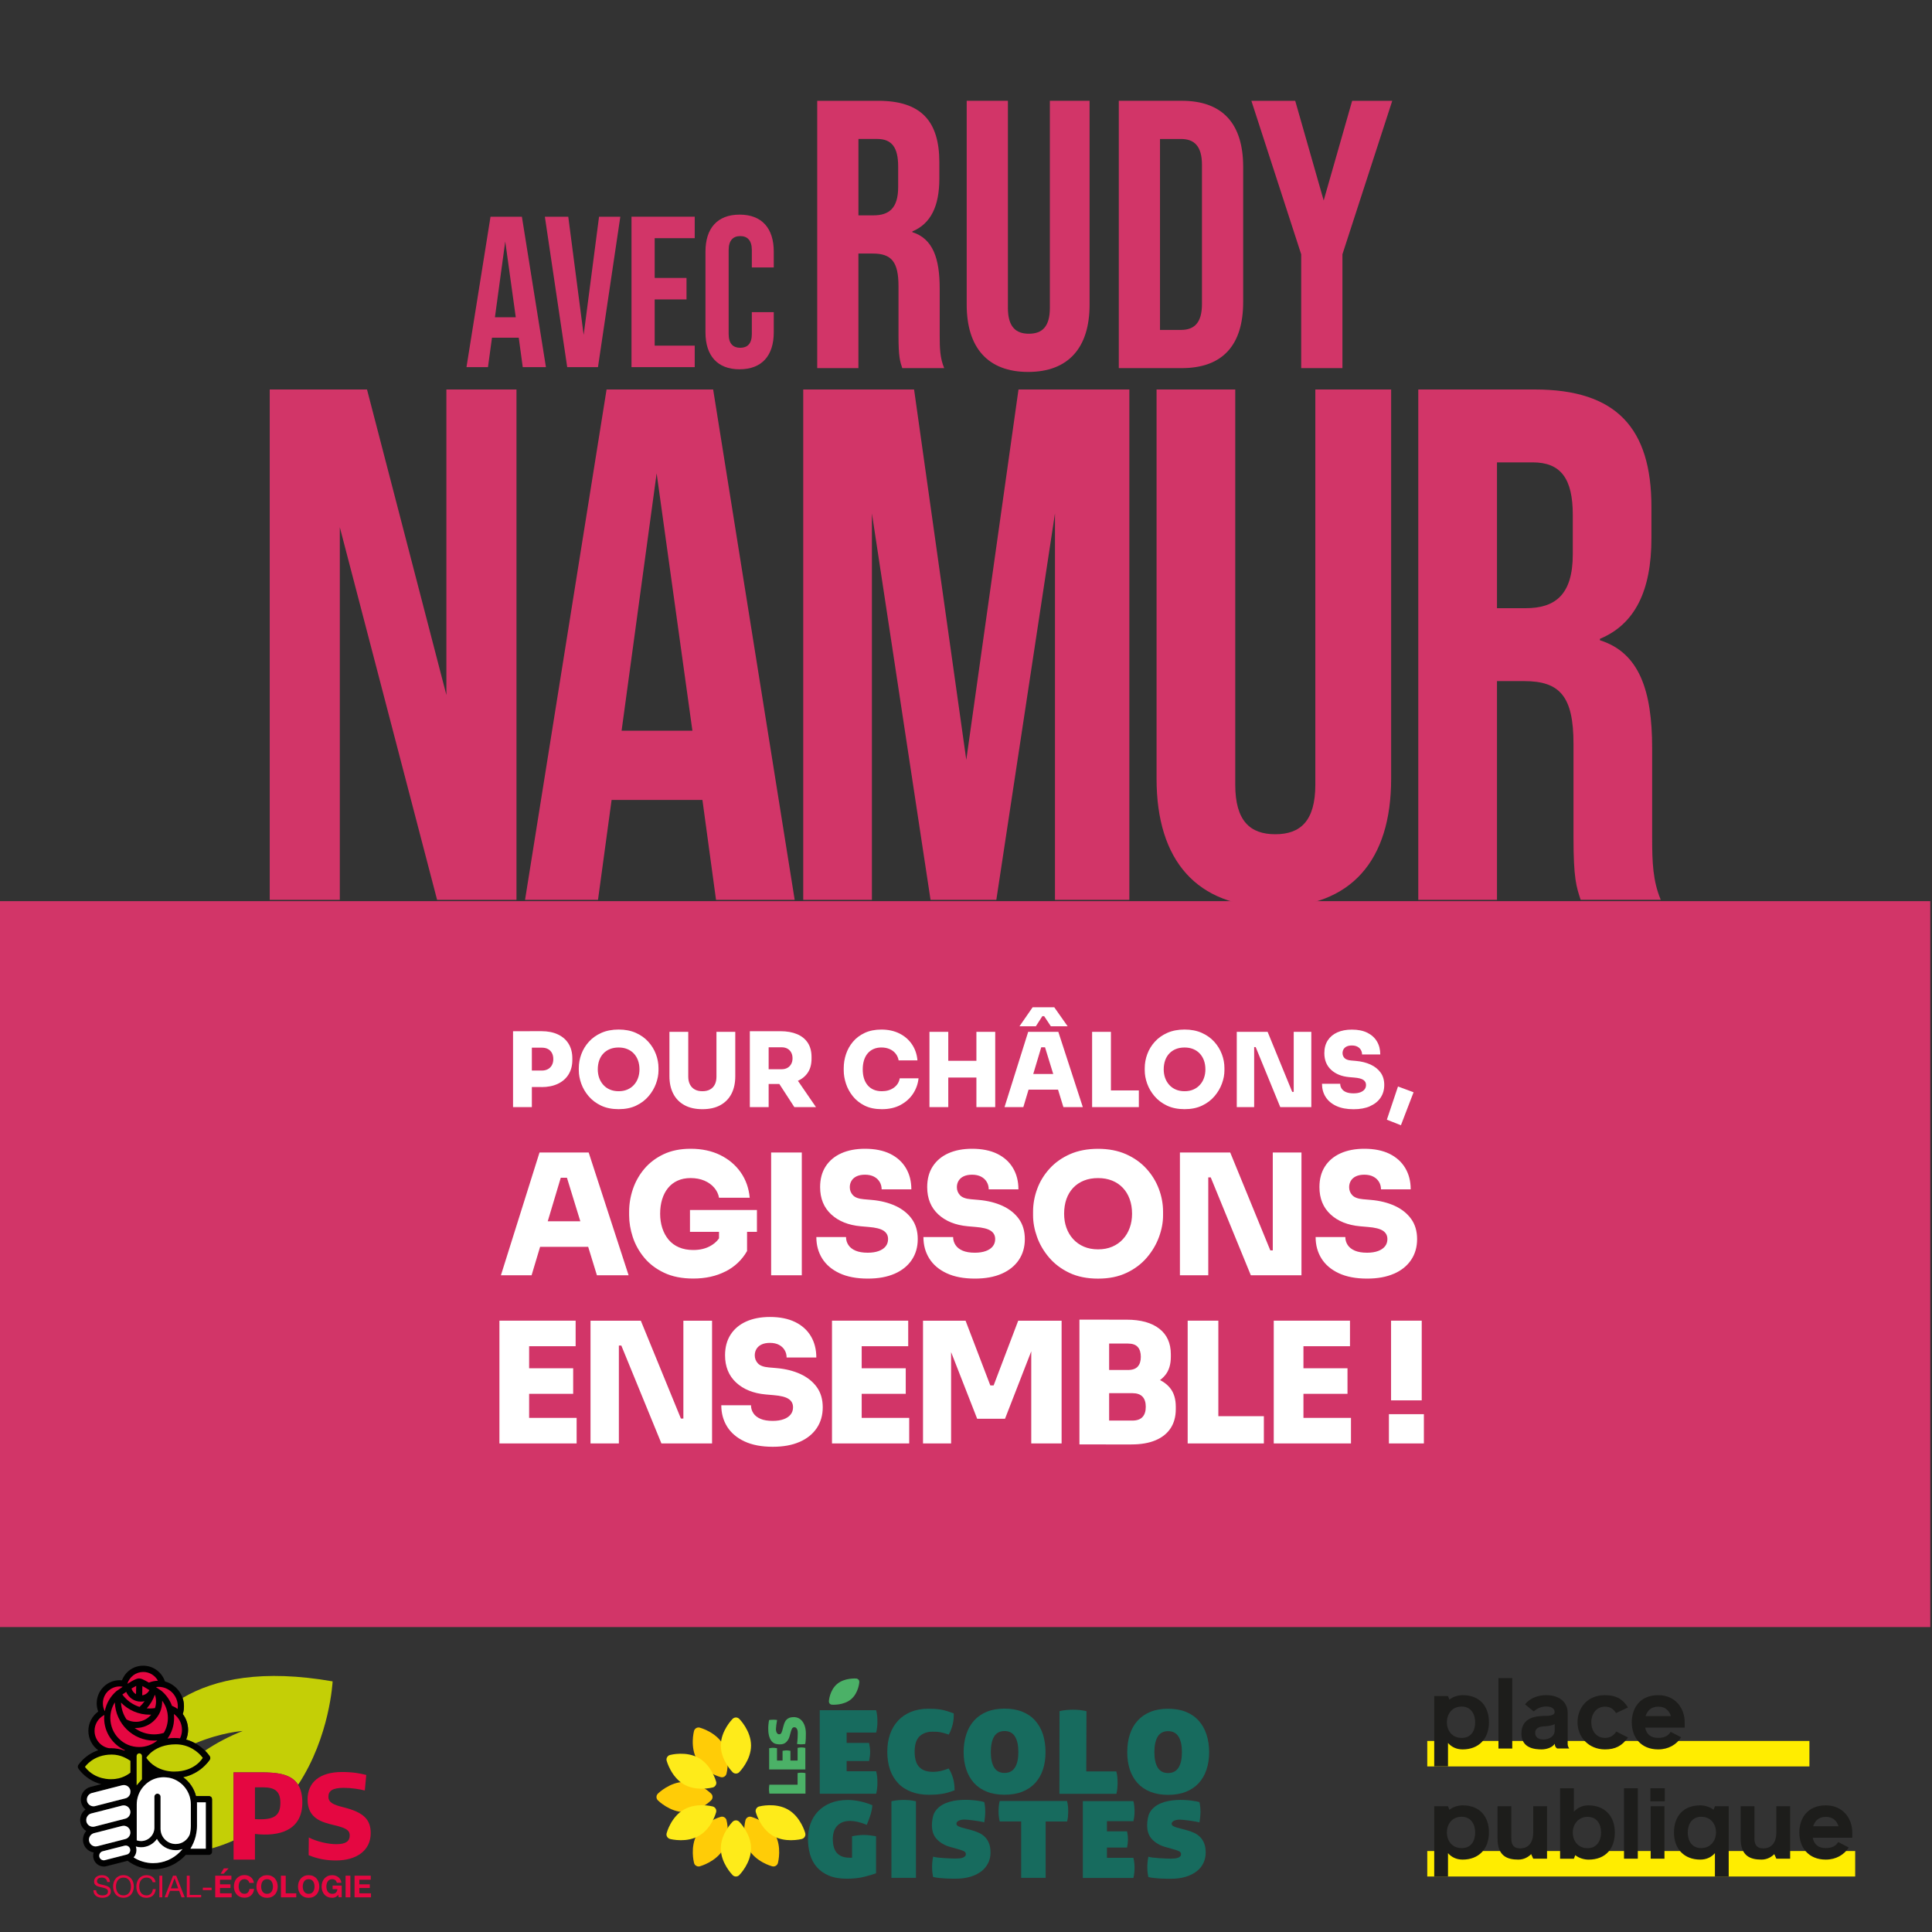
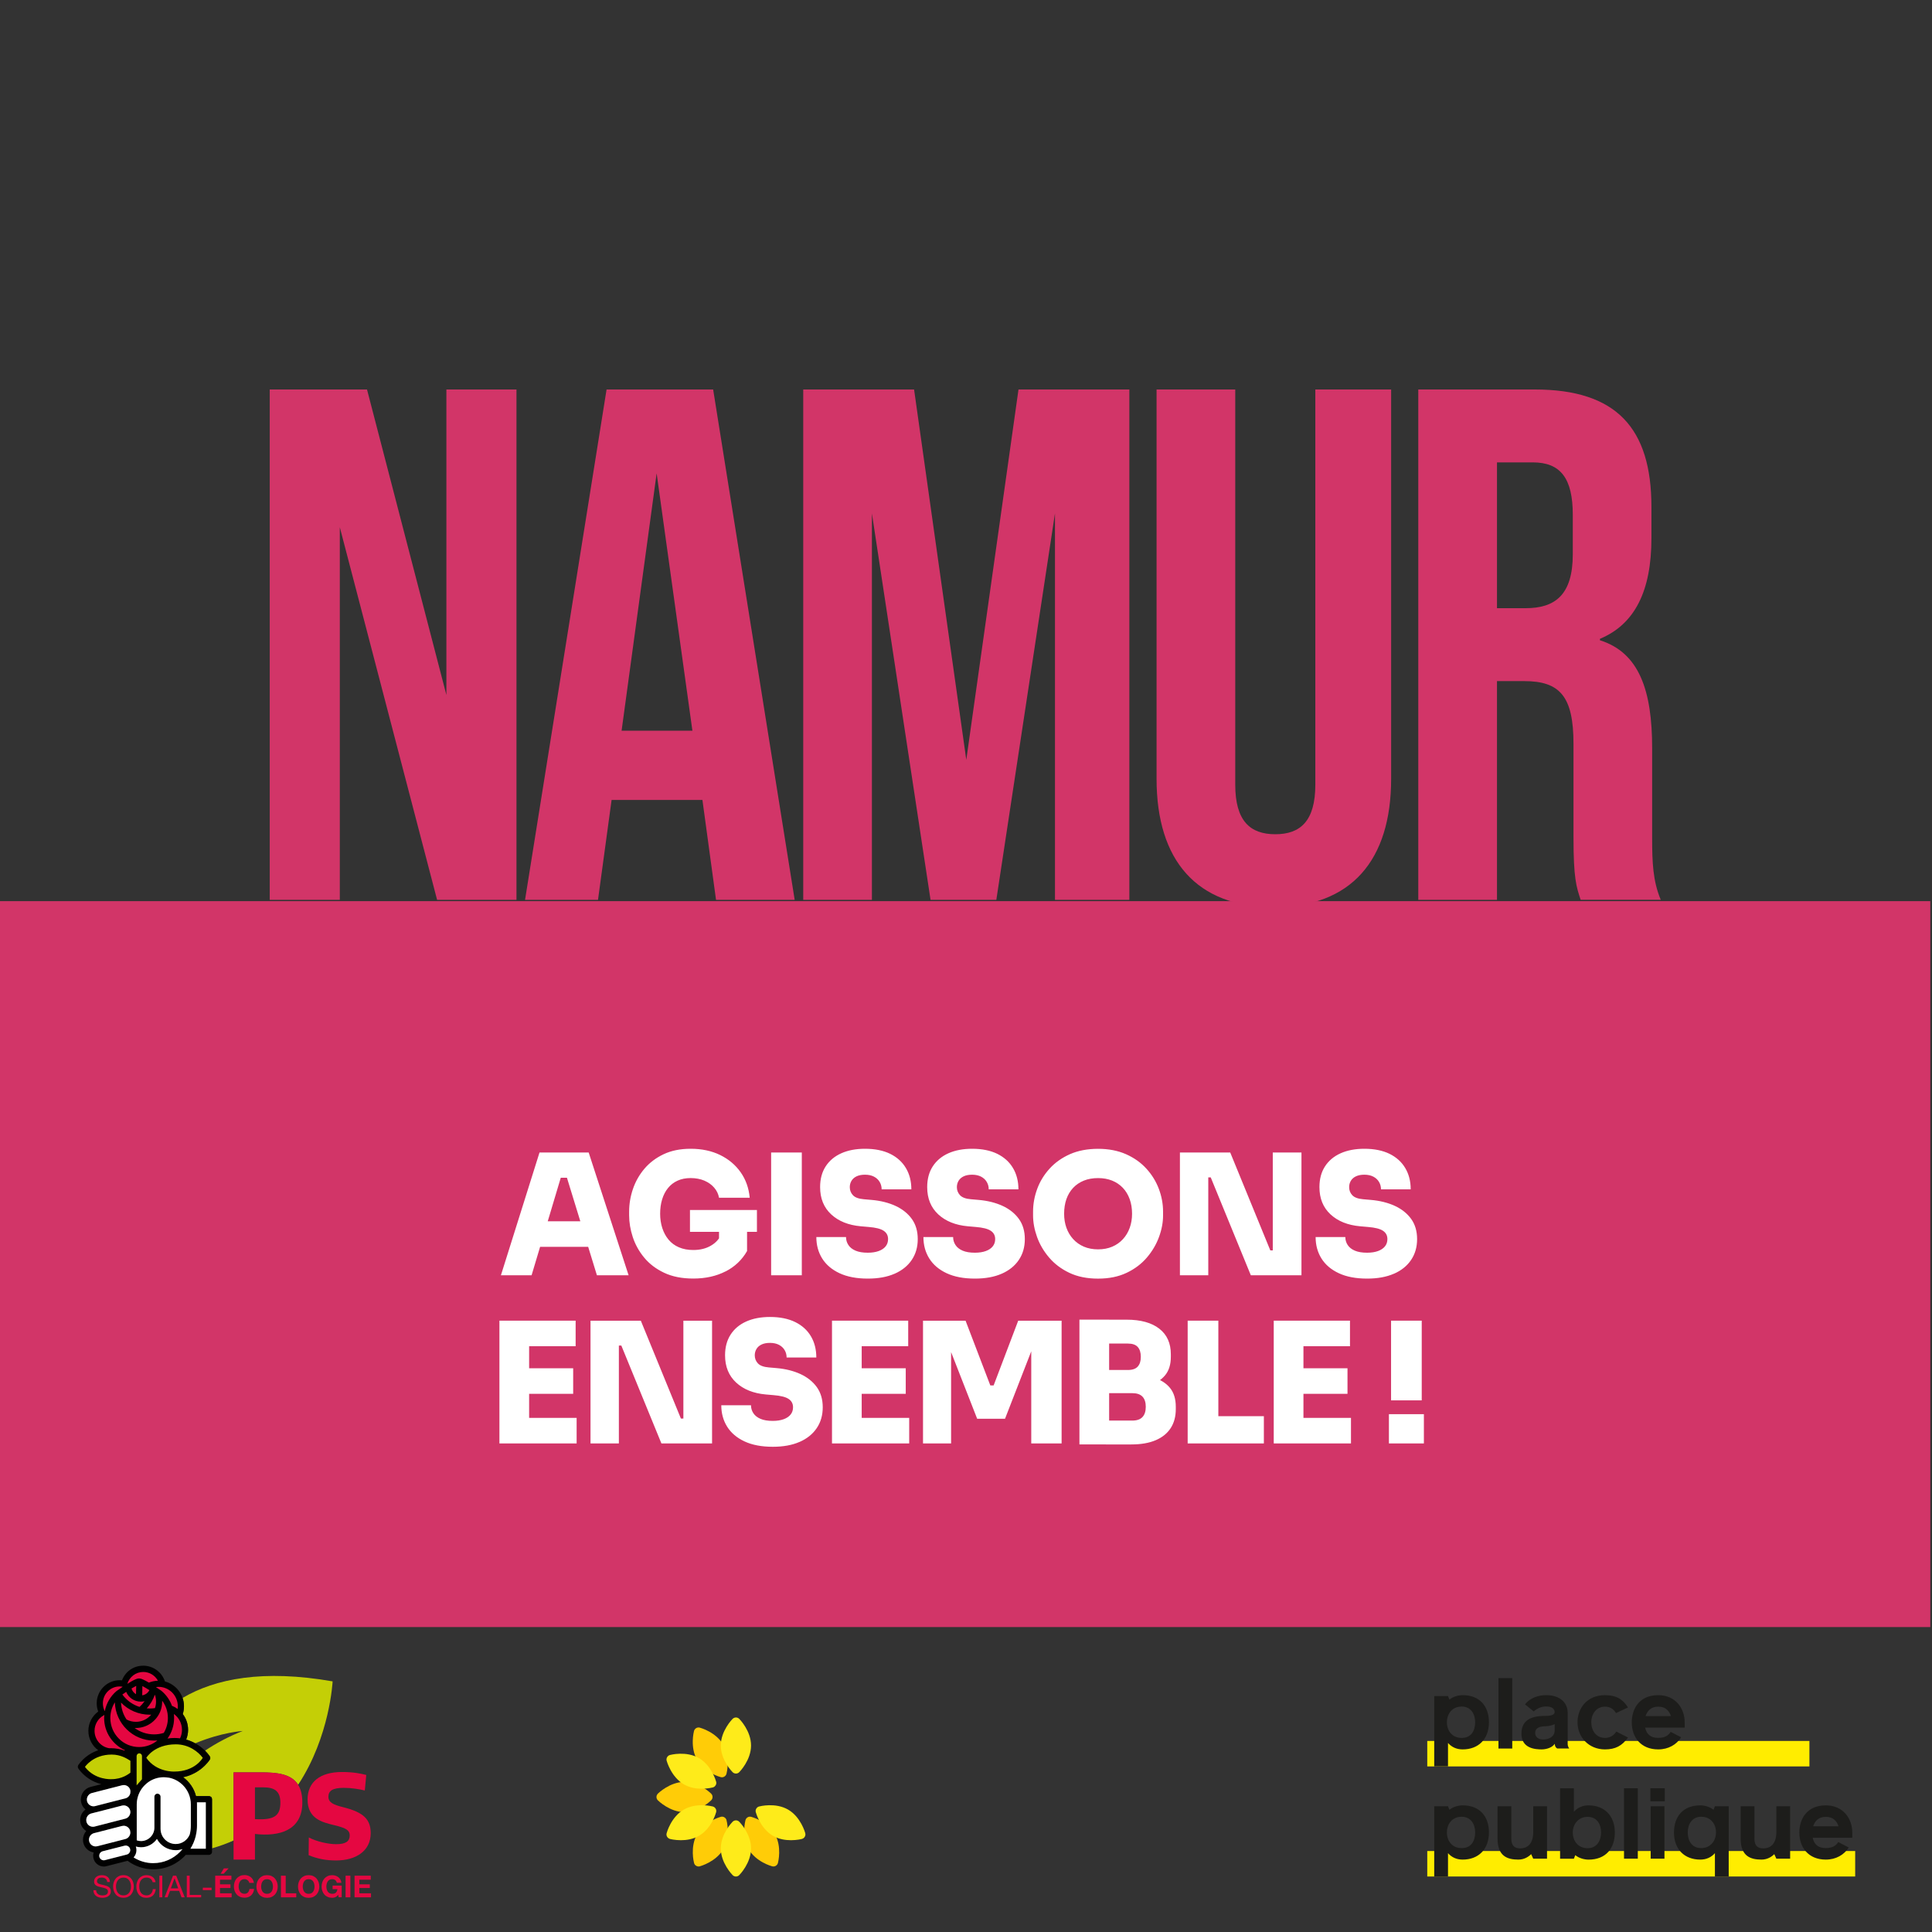
<svg xmlns="http://www.w3.org/2000/svg" id="Calque_1" version="1.1" viewBox="0 0 800 800">
  <rect x="0" y="0" width="800" height="800" fill="#333333" stroke="none" />
  <defs>
    <style>
      .st0 {
        fill: #e50741;
      }

      .st1 {
        fill: #010101;
      }

      .st2 {
        fill: #4bb167;
      }

      .st3 {
        fill: #176b5e;
      }

      .st4 {
        fill: #1d1d1b;
      }

      .st5 {
        fill: #fff;
      }

      .st6 {
        fill: #ffed00;
      }

      .st7 {
        fill: #feeb1a;
      }

      .st8 {
        fill: #ffcc07;
      }

      .st9 {
        fill: #d23568;
      }

      .st10 {
        fill: #c4cf06;
      }
    </style>
  </defs>
  <g>
    <polygon class="st9" points="-2.99 373.15 -2.99 373.15 -2.99 673.73 799.29 673.73 799.29 373.15 -2.99 373.15" />
    <path class="st5" d="M589.6,585.58h-14.48v12.12h14.48v-12.12ZM588.71,546.86h-12.7v33.01h12.7v-33.01ZM559,546.86h-20.63v10.58h20.63v-10.58ZM557.97,566.57h-19.61v10.58h19.61v-10.58ZM559.41,587.11h-21.04v10.58h21.04v-10.58ZM539.73,546.86h-12.3v50.83h12.3v-50.83ZM523.34,586.41h-20.22v11.28h20.22v-11.28ZM504.49,546.86h-12.7v50.83h12.7v-50.83ZM466.51,574.93c3.46,0,6.57-.42,9.32-1.25,2.75-.84,4.94-2.22,6.56-4.14,1.62-1.93,2.43-4.49,2.43-7.7v-1.04c0-4.6-1.59-8.14-4.78-10.62-3.19-2.48-7.7-3.73-13.52-3.73h-8.61v9.89h9.15c1.87,0,3.22.48,4.07,1.43.84.95,1.26,2.31,1.26,4.07s-.42,3.05-1.26,4.01c-.84.95-2.2,1.43-4.07,1.43h-9.15v7.66h8.61ZM459.27,546.44h-12.3v51.67h12.3v-51.67ZM468.49,598.11c3.96,0,7.31-.58,10.04-1.74,2.73-1.16,4.8-2.83,6.22-5.01,1.41-2.18,2.12-4.8,2.12-7.87v-.97c0-3.25-.8-5.85-2.39-7.8-1.59-1.95-3.78-3.35-6.56-4.21-2.78-.86-5.92-1.29-9.43-1.29h-10.59v7.66h11c1.87,0,3.25.48,4.17,1.43.91.95,1.37,2.36,1.37,4.21s-.45,3.27-1.37,4.25c-.91.97-2.3,1.46-4.17,1.46h-11v9.89h10.59ZM393.83,597.7v-43.38l-2.12.14,12.91,33.01h11.54l12.84-33.01-1.98-.14v43.38h12.57v-50.83h-17.97l-10.18,26.81h-1.37l-10.25-26.81h-17.62v50.83h11.61ZM376.07,546.86h-20.63v10.58h20.63v-10.58ZM375.05,566.57h-19.61v10.58h19.61v-10.58ZM376.48,587.11h-21.04v10.58h21.04v-10.58ZM356.81,546.86h-12.3v50.83h12.3v-50.83ZM331.09,597.07c3.07-1.35,5.44-3.25,7.1-5.71,1.66-2.46,2.49-5.34,2.49-8.63s-.82-6.08-2.46-8.36c-1.64-2.27-3.89-4.07-6.76-5.4-2.87-1.32-6.17-2.15-9.91-2.47l-3.21-.28c-2.14-.18-3.64-.74-4.51-1.67-.86-.93-1.3-2.04-1.3-3.34,0-.97.24-1.86.72-2.65.48-.79,1.18-1.4,2.12-1.84.93-.44,2.08-.66,3.45-.66,1.46,0,2.7.27,3.72.8,1.02.53,1.81,1.26,2.36,2.19.55.93.82,1.95.82,3.06h12.3c0-3.34-.75-6.28-2.25-8.81-1.5-2.53-3.68-4.49-6.53-5.88-2.85-1.39-6.32-2.09-10.42-2.09-3.78,0-7.06.63-9.84,1.88-2.78,1.25-4.93,3.06-6.46,5.43-1.53,2.37-2.29,5.22-2.29,8.56,0,4.69,1.53,8.45,4.58,11.28,3.05,2.83,7.15,4.48,12.3,4.94l3.21.28c2.91.23,4.99.75,6.22,1.57,1.23.81,1.84,1.96,1.84,3.45,0,1.16-.33,2.16-.99,2.99-.66.84-1.62,1.49-2.87,1.95-1.25.46-2.77.7-4.54.7-2.05,0-3.74-.28-5.05-.84-1.32-.56-2.31-1.33-2.97-2.33-.66-1-.99-2.1-.99-3.31h-12.3c0,3.34.81,6.3,2.43,8.88,1.62,2.58,4.01,4.61,7.17,6.09,3.16,1.48,7.07,2.23,11.71,2.23,4.33,0,8.03-.67,11.1-2.02M256.26,597.7v-41.78l-1.37,1.25h2.39l16.6,40.53h20.97v-50.83h-11.88v41.78l1.37-1.25h-2.39l-16.6-40.53h-20.83v50.83h11.75ZM238.36,546.86h-20.63v10.58h20.63v-10.58ZM237.34,566.57h-19.61v10.58h19.61v-10.58ZM238.77,587.11h-21.04v10.58h21.04v-10.58ZM219.1,546.86h-12.3v50.83h12.3v-50.83Z" />
    <path class="st5" d="M577.2,527.43c3.08-1.35,5.44-3.25,7.1-5.71,1.66-2.46,2.49-5.34,2.49-8.63s-.82-6.08-2.46-8.36c-1.64-2.27-3.89-4.07-6.76-5.4-2.87-1.32-6.17-2.15-9.9-2.47l-3.21-.28c-2.14-.18-3.64-.74-4.51-1.67-.87-.93-1.3-2.04-1.3-3.34,0-.97.24-1.86.72-2.65.48-.79,1.18-1.4,2.12-1.84.93-.44,2.08-.66,3.45-.66,1.46,0,2.7.27,3.72.8,1.02.53,1.81,1.26,2.36,2.19.55.93.82,1.95.82,3.06h12.3c0-3.34-.75-6.28-2.26-8.81-1.5-2.53-3.68-4.49-6.52-5.89-2.85-1.39-6.32-2.09-10.42-2.09-3.78,0-7.06.63-9.84,1.88-2.78,1.25-4.93,3.06-6.46,5.43-1.53,2.37-2.29,5.22-2.29,8.57,0,4.69,1.53,8.45,4.58,11.28,3.05,2.83,7.15,4.48,12.29,4.94l3.21.28c2.91.23,4.99.75,6.22,1.57,1.23.81,1.84,1.96,1.84,3.45,0,1.16-.33,2.16-.99,2.99s-1.62,1.49-2.87,1.95c-1.25.46-2.77.7-4.54.7-2.05,0-3.74-.28-5.06-.84-1.32-.56-2.31-1.33-2.97-2.33-.66-1-.99-2.1-.99-3.31h-12.3c0,3.34.81,6.3,2.42,8.88,1.62,2.58,4.01,4.61,7.17,6.09,3.16,1.48,7.07,2.23,11.72,2.23,4.32,0,8.03-.67,11.1-2.02M500.32,528.06v-41.78l-1.37,1.25h2.39l16.6,40.53h20.97v-50.83h-11.88v41.78l1.37-1.25h-2.39l-16.6-40.53h-20.83v50.83h11.75ZM448.82,516.22c-1.73-.74-3.21-1.79-4.44-3.13-1.23-1.35-2.16-2.91-2.8-4.7-.64-1.79-.95-3.72-.95-5.81,0-2.23.32-4.25.95-6.06.64-1.81,1.57-3.36,2.8-4.67,1.23-1.3,2.71-2.3,4.44-2.99,1.73-.7,3.69-1.04,5.87-1.04s4.07.35,5.81,1.04c1.73.7,3.21,1.7,4.44,2.99,1.23,1.3,2.17,2.85,2.83,4.67.66,1.81.99,3.83.99,6.06,0,2.09-.32,4.03-.96,5.81-.64,1.79-1.57,3.36-2.8,4.7-1.23,1.35-2.71,2.39-4.44,3.13-1.73.74-3.69,1.11-5.87,1.11s-4.14-.37-5.87-1.11M466.51,527.05c3.37-1.6,6.17-3.72,8.4-6.34,2.23-2.62,3.9-5.47,5.02-8.53,1.12-3.06,1.67-6.03,1.67-8.91v-1.53c0-3.2-.58-6.35-1.74-9.43-1.16-3.09-2.88-5.89-5.16-8.39-2.28-2.51-5.09-4.5-8.44-5.99-3.35-1.48-7.21-2.23-11.58-2.23s-8.3.74-11.65,2.23c-3.35,1.49-6.16,3.48-8.43,5.99-2.28,2.51-3.99,5.3-5.12,8.39-1.14,3.09-1.71,6.23-1.71,9.43v1.53c0,2.88.55,5.85,1.64,8.91,1.09,3.06,2.76,5.91,4.99,8.53,2.23,2.62,5.03,4.74,8.4,6.34,3.37,1.6,7.33,2.4,11.88,2.4s8.45-.8,11.82-2.4M414.77,527.43c3.07-1.35,5.44-3.25,7.1-5.71,1.66-2.46,2.49-5.34,2.49-8.63s-.82-6.08-2.46-8.36c-1.64-2.27-3.89-4.07-6.76-5.4-2.87-1.32-6.17-2.15-9.9-2.47l-3.21-.28c-2.14-.18-3.64-.74-4.51-1.67-.86-.93-1.3-2.04-1.3-3.34,0-.97.24-1.86.72-2.65.48-.79,1.18-1.4,2.12-1.84.93-.44,2.08-.66,3.45-.66,1.46,0,2.7.27,3.72.8,1.03.53,1.81,1.26,2.36,2.19.55.93.82,1.95.82,3.06h12.3c0-3.34-.75-6.28-2.25-8.81-1.5-2.53-3.68-4.49-6.52-5.89-2.85-1.39-6.32-2.09-10.42-2.09-3.78,0-7.06.63-9.84,1.88-2.78,1.25-4.93,3.06-6.46,5.43-1.53,2.37-2.29,5.22-2.29,8.57,0,4.69,1.53,8.45,4.58,11.28,3.05,2.83,7.15,4.48,12.3,4.94l3.21.28c2.91.23,4.99.75,6.22,1.57,1.23.81,1.84,1.96,1.84,3.45,0,1.16-.33,2.16-.99,2.99-.66.84-1.62,1.49-2.87,1.95-1.25.46-2.77.7-4.54.7-2.05,0-3.73-.28-5.05-.84-1.32-.56-2.31-1.33-2.97-2.33-.66-1-.99-2.1-.99-3.31h-12.3c0,3.34.81,6.3,2.43,8.88,1.62,2.58,4.01,4.61,7.17,6.09,3.16,1.48,7.07,2.23,11.71,2.23,4.33,0,8.03-.67,11.1-2.02M370.43,527.43c3.07-1.35,5.44-3.25,7.1-5.71,1.66-2.46,2.49-5.34,2.49-8.63s-.82-6.08-2.46-8.36c-1.64-2.27-3.9-4.07-6.76-5.4-2.87-1.32-6.17-2.15-9.9-2.47l-3.21-.28c-2.14-.18-3.65-.74-4.51-1.67-.87-.93-1.3-2.04-1.3-3.34,0-.97.24-1.86.72-2.65.48-.79,1.18-1.4,2.12-1.84.93-.44,2.08-.66,3.45-.66,1.46,0,2.7.27,3.72.8,1.02.53,1.81,1.26,2.36,2.19.55.93.82,1.95.82,3.06h12.3c0-3.34-.75-6.28-2.26-8.81-1.5-2.53-3.68-4.49-6.52-5.89-2.85-1.39-6.32-2.09-10.42-2.09-3.78,0-7.06.63-9.83,1.88-2.78,1.25-4.93,3.06-6.46,5.43-1.53,2.37-2.29,5.22-2.29,8.57,0,4.69,1.53,8.45,4.58,11.28,3.05,2.83,7.15,4.48,12.29,4.94l3.21.28c2.92.23,4.99.75,6.22,1.57,1.23.81,1.84,1.96,1.84,3.45,0,1.16-.33,2.16-.99,2.99-.66.84-1.62,1.49-2.87,1.95-1.25.46-2.77.7-4.54.7-2.05,0-3.73-.28-5.05-.84s-2.31-1.33-2.97-2.33c-.66-1-.99-2.1-.99-3.31h-12.29c0,3.34.81,6.3,2.42,8.88,1.62,2.58,4.01,4.61,7.17,6.09,3.17,1.48,7.07,2.23,11.71,2.23,4.33,0,8.03-.67,11.1-2.02M332.01,477.23h-12.7v50.83h12.7v-50.83ZM313.43,501.04h-27.73v9.05h27.73v-9.05ZM300.42,526.49c3.85-1.97,6.82-4.79,8.92-8.46v-10.45h-11.61v11.07l.96-7.66c-.82,2-2.25,3.6-4.3,4.8-2.05,1.21-4.49,1.81-7.31,1.81-2.23,0-4.21-.37-5.94-1.11-1.73-.74-3.16-1.8-4.3-3.17-1.14-1.37-2-2.97-2.6-4.8-.59-1.84-.89-3.82-.89-5.95s.27-4.11.82-5.92c.55-1.81,1.35-3.38,2.43-4.7,1.07-1.33,2.39-2.35,3.96-3.06,1.57-.72,3.38-1.08,5.43-1.08s4.04.36,5.7,1.08c1.66.72,3.02,1.69,4.06,2.92,1.05,1.23,1.71,2.61,1.98,4.14h12.71c-.37-3.99-1.62-7.51-3.76-10.55-2.14-3.04-4.98-5.42-8.5-7.14-3.53-1.72-7.59-2.58-12.19-2.58-4.28,0-8.01.75-11.2,2.26-3.19,1.51-5.84,3.52-7.96,6.02-2.12,2.51-3.7,5.3-4.75,8.39-1.05,3.09-1.57,6.21-1.57,9.36v1.53c0,2.92.5,5.92,1.5,8.98,1,3.06,2.57,5.9,4.71,8.5,2.14,2.6,4.89,4.7,8.27,6.3,3.37,1.6,7.4,2.4,12.09,2.4,5.06,0,9.51-.99,13.35-2.96M247.04,516.29l-3.83-10.58h-18.92l-3.83,10.58h26.57ZM220.12,528.06l12.5-41.78-3.69,1.39h9.02l-3.62-1.39,12.84,41.78h13.12l-16.53-50.83h-20.36l-15.98,50.83h12.7Z" />
-     <path class="st5" d="M585.33,452.28l-6.45-2.39-4.61,13.75,5.82,2.3,5.24-13.66ZM567.3,458.04c1.88-.83,3.34-1.99,4.36-3.5,1.02-1.51,1.53-3.27,1.53-5.29s-.5-3.73-1.51-5.12c-1-1.39-2.39-2.5-4.15-3.31-1.76-.81-3.78-1.32-6.07-1.52l-1.97-.17c-1.31-.11-2.24-.46-2.77-1.02-.53-.57-.8-1.25-.8-2.05,0-.6.15-1.14.44-1.62.29-.48.73-.86,1.3-1.13.57-.27,1.28-.4,2.12-.4.89,0,1.65.16,2.28.49.63.33,1.11.78,1.44,1.35.33.57.5,1.2.5,1.88h7.54c0-2.05-.46-3.85-1.38-5.4-.92-1.55-2.26-2.75-4-3.61-1.75-.86-3.87-1.28-6.39-1.28-2.32,0-4.33.38-6.03,1.15-1.7.77-3.02,1.88-3.96,3.33-.93,1.45-1.4,3.2-1.4,5.25,0,2.88.93,5.18,2.81,6.92,1.87,1.74,4.38,2.75,7.54,3.03l1.97.17c1.79.14,3.06.46,3.81.96.75.5,1.13,1.2,1.13,2.11,0,.71-.2,1.32-.61,1.84-.41.51-.99.91-1.76,1.2-.77.29-1.7.43-2.79.43-1.26,0-2.29-.17-3.1-.51-.81-.34-1.42-.82-1.82-1.43-.41-.61-.61-1.29-.61-2.03h-7.54c0,2.05.49,3.86,1.49,5.44.99,1.58,2.46,2.83,4.4,3.74,1.94.91,4.34,1.37,7.18,1.37,2.65,0,4.92-.41,6.81-1.24M519.32,458.43v-25.62l-.84.77h1.47l10.18,24.85h12.86v-31.17h-7.29v25.62l.84-.77h-1.47l-10.18-24.85h-12.77v31.17h7.2ZM486.9,451.17c-1.06-.45-1.97-1.09-2.72-1.92-.75-.83-1.33-1.79-1.72-2.88s-.59-2.28-.59-3.56c0-1.37.2-2.61.59-3.72.39-1.11.96-2.06,1.72-2.86.75-.8,1.66-1.41,2.72-1.84,1.06-.43,2.26-.64,3.6-.64s2.5.21,3.56.64c1.06.43,1.97,1.04,2.72,1.84.75.8,1.33,1.75,1.74,2.86.4,1.11.61,2.35.61,3.72,0,1.28-.2,2.47-.59,3.56-.39,1.1-.96,2.06-1.72,2.88-.75.83-1.66,1.47-2.72,1.92-1.06.46-2.26.68-3.6.68s-2.54-.23-3.6-.68M497.75,457.81c2.07-.98,3.78-2.28,5.15-3.89s2.39-3.35,3.08-5.23c.69-1.88,1.03-3.7,1.03-5.47v-.94c0-1.96-.35-3.89-1.07-5.78-.71-1.89-1.77-3.61-3.16-5.15-1.4-1.54-3.12-2.76-5.17-3.67-2.05-.91-4.42-1.37-7.1-1.37s-5.09.46-7.14,1.37c-2.05.91-3.78,2.13-5.17,3.67-1.4,1.54-2.44,3.25-3.14,5.15-.7,1.89-1.05,3.82-1.05,5.78v.94c0,1.77.33,3.59,1,5.47.67,1.88,1.69,3.62,3.06,5.23,1.37,1.61,3.08,2.9,5.15,3.89,2.07.98,4.49,1.47,7.29,1.47s5.18-.49,7.24-1.47M471.57,451.51h-12.4v6.92h12.4v-6.92ZM460.01,427.26h-7.79v31.17h7.79v-31.17ZM428.93,424.95l2.68-4.18h.75l2.77,4.18h6.95l-5.53-7.86h-8.96l-5.44,7.86h6.78ZM440.24,451.21l-2.35-6.49h-11.6l-2.35,6.49h16.29ZM423.74,458.43l7.67-25.62-2.26.85h5.53l-2.22-.85,7.87,25.62h8.04l-10.14-31.17h-12.48l-9.8,31.17h7.79ZM405.65,439.26h-14.32v6.92h14.32v-6.92ZM392.66,427.26h-7.79v31.17h7.79v-31.17ZM412.1,427.26h-7.79v31.17h7.79v-31.17ZM372.85,457.55c2.18-1.15,3.91-2.7,5.2-4.63,1.28-1.94,2.05-4.07,2.3-6.41h-7.79c-.28,1.62-1.1,2.92-2.45,3.89-1.35.97-3.01,1.45-4.96,1.45-1.26,0-2.37-.2-3.35-.62-.98-.41-1.81-1.02-2.49-1.81-.68-.8-1.2-1.75-1.55-2.86-.35-1.11-.52-2.36-.52-3.76s.18-2.65.52-3.76c.35-1.11.85-2.06,1.51-2.84.66-.78,1.46-1.39,2.43-1.82s2.05-.64,3.25-.64c1.28,0,2.43.22,3.43.66,1.01.44,1.83,1.06,2.47,1.86.64.8,1.06,1.74,1.26,2.82h7.79c-.22-2.53-.99-4.76-2.3-6.68-1.31-1.92-3.05-3.42-5.21-4.48-2.16-1.07-4.64-1.6-7.44-1.6-2.62,0-4.91.46-6.87,1.37-1.95.91-3.58,2.13-4.88,3.67-1.3,1.54-2.26,3.25-2.89,5.15-.63,1.89-.94,3.82-.94,5.78v.94c0,1.77.31,3.59.92,5.47.61,1.88,1.56,3.62,2.85,5.23s2.92,2.9,4.9,3.89c1.98.98,4.36,1.47,7.12,1.47,2.96,0,5.53-.58,7.7-1.73M323.18,448.86c2.65,0,4.94-.39,6.85-1.17,1.91-.78,3.39-1.95,4.44-3.5,1.05-1.55,1.57-3.49,1.57-5.83v-.68c0-2.33-.52-4.29-1.55-5.87-1.03-1.58-2.51-2.78-4.44-3.59-1.93-.81-4.22-1.22-6.87-1.22h-6.87v6.66h7.33c.92,0,1.72.18,2.39.55.67.37,1.2.9,1.57,1.58.38.68.57,1.49.57,2.43s-.19,1.71-.57,2.39c-.38.68-.9,1.21-1.57,1.58-.67.37-1.46.56-2.39.56h-7.33v6.11h6.87ZM337.88,458.43l-9.09-13.24h-8.46l8.59,13.24h8.96ZM318.28,427h-7.79v31.43h7.79v-31.43ZM298.28,457.62c2.02-1.11,3.56-2.68,4.61-4.72,1.05-2.04,1.57-4.45,1.57-7.24v-18.4h-7.79v18.57c0,1.25-.22,2.33-.67,3.22-.45.9-1.1,1.59-1.97,2.07-.86.49-1.93.73-3.18.73s-2.32-.24-3.18-.73c-.86-.48-1.53-1.18-1.99-2.09-.46-.91-.69-1.98-.69-3.2v-18.57h-7.79v18.4c0,2.79.53,5.2,1.59,7.24,1.06,2.04,2.6,3.61,4.63,4.72,2.02,1.11,4.5,1.67,7.43,1.67s5.41-.55,7.44-1.67M252.56,451.17c-1.06-.45-1.97-1.09-2.72-1.92-.75-.83-1.33-1.79-1.72-2.88-.39-1.1-.59-2.28-.59-3.56,0-1.37.2-2.61.59-3.72.39-1.11.96-2.06,1.72-2.86.75-.8,1.66-1.41,2.72-1.84,1.06-.43,2.26-.64,3.6-.64s2.5.21,3.56.64c1.06.43,1.97,1.04,2.72,1.84.75.8,1.33,1.75,1.74,2.86.4,1.11.61,2.35.61,3.72,0,1.28-.2,2.47-.59,3.56s-.96,2.06-1.72,2.88c-.75.83-1.66,1.47-2.72,1.92-1.06.46-2.26.68-3.6.68s-2.54-.23-3.6-.68M263.41,457.81c2.07-.98,3.78-2.28,5.15-3.89,1.37-1.61,2.39-3.35,3.08-5.23.68-1.88,1.03-3.7,1.03-5.47v-.94c0-1.96-.36-3.89-1.07-5.78-.71-1.89-1.77-3.61-3.16-5.15-1.39-1.54-3.12-2.76-5.17-3.67-2.05-.91-4.42-1.37-7.1-1.37s-5.09.46-7.14,1.37c-2.05.91-3.78,2.13-5.17,3.67-1.4,1.54-2.44,3.25-3.14,5.15-.7,1.89-1.05,3.82-1.05,5.78v.94c0,1.77.34,3.59,1.01,5.47.67,1.88,1.69,3.62,3.06,5.23,1.37,1.61,3.09,2.9,5.15,3.89,2.06.98,4.49,1.47,7.29,1.47s5.18-.49,7.25-1.47M220.23,427h-7.79v31.43h7.79v-31.43ZM224.21,450.14c2.62,0,4.89-.46,6.81-1.37,1.91-.91,3.39-2.21,4.42-3.89,1.03-1.68,1.55-3.67,1.55-5.98v-.68c0-2.33-.52-4.34-1.55-6.02-1.03-1.68-2.51-2.97-4.42-3.86-1.91-.9-4.18-1.35-6.81-1.35h-4.82v6.83h5.02c.95,0,1.77.18,2.47.55.7.37,1.24.91,1.64,1.62.39.71.59,1.57.59,2.56s-.2,1.81-.59,2.52c-.39.71-.94,1.26-1.64,1.64-.7.38-1.52.58-2.47.58h-5.02v6.83h4.82Z" />
-     <path class="st9" d="M538.81,152.43h17.06v-47.12l20.63-63.57h-16.6l-11.79,41.27-11.79-41.27h-18.15l20.63,63.57v47.12ZM480.33,136.62V57.55h8.69c5.43,0,8.69,2.85,8.69,10.75v57.56c0,7.91-3.26,10.75-8.69,10.75h-8.69ZM463.27,152.43h26.06c17.06,0,25.44-9.65,25.44-27.36v-55.98c0-17.71-8.38-27.36-25.44-27.36h-26.06v110.7ZM425.73,154.01c16.75,0,25.44-10.12,25.44-27.83V41.73h-16.44v85.71c0,7.91-3.26,10.75-8.69,10.75s-8.69-2.85-8.69-10.75V41.73h-17.06v84.45c0,17.71,8.69,27.83,25.44,27.83M355.46,89.17v-31.63h7.76c6.05,0,8.69,3.48,8.69,11.39v8.54c0,8.86-3.88,11.7-10.24,11.7h-6.21ZM338.39,152.43h17.06v-47.44h5.9c7.76,0,10.7,3.32,10.7,13.6v20.24c0,9.01.62,10.75,1.55,13.6h17.37c-1.71-4.11-1.86-8.06-1.86-13.44v-19.45c0-12.49-2.79-20.72-11.32-23.4v-.32c7.6-3.16,11.17-10.44,11.17-21.82v-6.8c0-17.08-7.6-25.46-25.28-25.46h-25.29v110.7Z" />
    <path class="st9" d="M619.87,251.84v-60.38h14.81c11.55,0,16.58,6.64,16.58,21.74v16.3c0,16.91-7.4,22.34-19.54,22.34h-11.85ZM587.29,372.6h32.58v-90.57h11.25c14.81,0,20.43,6.34,20.43,25.96v38.64c0,17.21,1.18,20.53,2.96,25.96h33.17c-3.26-7.85-3.56-15.4-3.56-25.66v-37.13c0-23.85-5.33-39.55-21.62-44.68v-.6c14.51-6.04,21.32-19.93,21.32-41.66v-12.98c0-32.6-14.51-48.6-48.27-48.6h-48.27v211.33ZM527.47,375.62c31.98,0,48.57-19.32,48.57-53.13v-161.21h-31.39v163.63c0,15.09-6.22,20.53-16.58,20.53s-16.58-5.43-16.58-20.53v-163.63h-32.58v161.21c0,33.81,16.58,53.13,48.57,53.13M332.61,372.6h28.43v-160.01l24.28,160.01h27.24l24.28-160.01v160.01h30.8v-211.33h-45.9l-21.62,153.36-21.62-153.36h-45.9v211.33ZM257.39,302.56l14.51-106.57,14.81,106.57h-29.32ZM296.48,372.6h32.58l-33.76-211.33h-44.13l-33.76,211.33h30.21l5.63-41.36h37.61l5.63,41.36ZM111.69,372.6h29.02v-154.27l40.28,154.27h32.87v-211.33h-29.02v126.5l-32.87-126.5h-40.28v211.33Z" />
-     <path class="st9" d="M306.26,152.91c9.25,0,14.14-5.69,14.14-15.3v-8.36h-9.08v9.07c0,4.09-1.92,5.69-4.8,5.69s-4.8-1.6-4.8-5.69v-34.78c0-4.09,1.92-5.78,4.8-5.78s4.8,1.69,4.8,5.78v7.21h9.08v-6.58c0-9.61-4.89-15.3-14.14-15.3s-14.14,5.69-14.14,15.3v33.45c0,9.61,4.89,15.3,14.14,15.3M261.49,152.02h26.18v-8.9h-16.58v-19.13h13.18v-8.9h-13.18v-16.46h16.58v-8.9h-26.18v62.27ZM234.87,152.02h12.74l9.25-62.27h-8.81l-6.37,48.93-6.37-48.93h-9.69l9.25,62.27ZM204.94,131.38l4.27-31.4,4.36,31.4h-8.64ZM216.46,152.02h9.6l-9.95-62.27h-13l-9.95,62.27h8.9l1.66-12.19h11.08l1.66,12.19Z" />
  </g>
  <g>
    <path class="st8" d="M288.69,759.42c-3.04,5.27-1.37,11.74-1.29,12.02.12.5.46.91.91,1.17.29.17.62.26.96.26.17,0,.34,0,.5-.07.26-.07,6.73-1.87,9.77-7.11,3.04-5.27,1.37-11.74,1.29-12.02-.12-.5-.46-.91-.91-1.17-.43-.26-.98-.34-1.46-.19-.26.07-6.73,1.87-9.77,7.11ZM294.51,742.73c-.19-.19-4.98-4.89-11.04-4.89s-10.87,4.67-11.07,4.89c-.36.36-.57.86-.57,1.37s.22,1.01.57,1.37c.19.19,4.98,4.89,11.04,4.89s10.85-4.69,11.04-4.89c.36-.36.57-.86.57-1.37s-.19-1.01-.57-1.37M300.81,734.51c.07-.26,1.75-6.75-1.29-12.02-3.04-5.27-9.48-7.04-9.77-7.11-.5-.14-1.03-.07-1.46.19-.43.26-.77.67-.91,1.17-.07.26-1.75,6.75,1.29,12.02,3.04,5.27,9.48,7.04,9.77,7.11.17.05.34.07.5.07.34,0,.67-.1.96-.26.43-.26.77-.67.91-1.17ZM320.83,759.42c-3.04-5.27-9.48-7.04-9.77-7.11-.5-.14-1.03-.07-1.46.19-.46.26-.77.67-.91,1.17-.07.26-1.75,6.75,1.29,12.02,3.04,5.27,9.48,7.04,9.77,7.11.17.05.34.07.5.07.34,0,.67-.1.96-.26.43-.26.77-.67.91-1.17.07-.26,1.75-6.75-1.29-12.02Z" />
    <path class="st7" d="M276.04,759.09c-.14.5-.07,1.03.19,1.46.26.43.67.77,1.17.91.14.05,2.04.53,4.55.53,2.25,0,4.98-.38,7.47-1.82,5.27-3.04,7.04-9.48,7.11-9.77.12-.5.07-1.03-.19-1.46-.26-.43-.67-.77-1.17-.91-.26-.07-6.75-1.75-12.02,1.29-5.27,3.04-7.04,9.48-7.11,9.77ZM296.35,739.23c.26-.46.34-.98.19-1.46-.07-.26-1.87-6.73-7.11-9.77-5.27-3.04-11.74-1.37-12.02-1.29-.5.14-.91.46-1.17.91-.26.43-.34.98-.19,1.46.07.26,1.87,6.73,7.11,9.77,2.47,1.44,5.22,1.82,7.45,1.82,2.51,0,4.41-.5,4.55-.53.5-.12.91-.46,1.17-.91M306.1,733.82c.19-.19,4.89-4.98,4.89-11.04s-4.69-10.85-4.89-11.04c-.36-.36-.86-.57-1.37-.57s-1.01.22-1.37.57c-.19.19-4.89,4.98-4.89,11.04s4.69,10.85,4.89,11.04c.36.36.86.57,1.37.57s1.01-.19,1.37-.57ZM306.1,776.45c.19-.19,4.89-4.98,4.89-11.07s-4.69-10.85-4.89-11.04c-.36-.36-.86-.57-1.37-.57s-1.01.22-1.37.57c-.19.19-4.89,4.98-4.89,11.04s4.69,10.85,4.89,11.07c.36.36.86.57,1.37.57s1.01-.19,1.37-.57ZM333.45,759.09c-.07-.26-1.87-6.73-7.11-9.77-5.27-3.04-11.74-1.37-12.02-1.29-.5.12-.91.46-1.17.91-.26.46-.34.98-.19,1.46.07.26,1.87,6.73,7.11,9.77,2.47,1.44,5.22,1.82,7.45,1.82,2.51,0,4.41-.48,4.55-.53.5-.14.91-.46,1.17-.91.26-.46.34-.96.19-1.46" />
-     <path class="st3" d="M350.58,733.4v-4.21h9.29c.29-1.39.44-2.64.44-3.74s-.16-2.33-.44-3.74h-9.29v-4.29h12.22c.21-.89.37-1.7.42-2.43.08-.76.1-1.46.1-2.17s-.03-1.44-.1-2.2-.21-1.6-.42-2.46h-23.36v34.58h23.36c.21-.89.37-1.7.42-2.49.08-.76.1-1.52.1-2.2s-.03-1.44-.1-2.17c-.08-.76-.21-1.57-.42-2.43h-12.22v-.05ZM379.36,729.48c-.42-1.07-.63-2.43-.63-4.05,0-3.09.71-5.23,2.07-6.49,1.39-1.26,3.14-1.88,5.23-1.88.58,0,1.1,0,1.62.03.5,0,1.02.08,1.54.16.52.08,1.07.21,1.67.37.6.16,1.26.37,2.01.63.76-1.41,1.28-2.85,1.65-4.32.34-1.46.47-2.96.39-4.45-1.05-.39-2.01-.73-2.88-.99-.86-.26-1.7-.47-2.51-.6-.81-.13-1.62-.21-2.46-.26-.84-.05-1.7-.08-2.64-.08-2.72,0-5.13.44-7.25,1.31-2.12.89-3.9,2.09-5.34,3.66-1.44,1.57-2.54,3.43-3.3,5.62-.76,2.2-1.12,4.6-1.12,7.25s.37,5.18,1.12,7.35c.73,2.17,1.86,4.03,3.32,5.6,1.46,1.57,3.3,2.75,5.44,3.58,2.15.84,4.63,1.26,7.46,1.26,1.67,0,3.32-.1,5-.34,1.67-.21,3.5-.73,5.52-1.52,0-1.88-.21-3.56-.65-5.05-.44-1.46-1.02-2.8-1.78-3.98-1.28.47-2.38.84-3.32,1.05-.94.21-2.04.34-3.32.34-1.02,0-1.96-.13-2.88-.39-.92-.26-1.7-.71-2.38-1.31s-1.23-1.46-1.65-2.54M421.68,725.5c0,2.77-.47,4.89-1.41,6.38-.94,1.49-2.38,2.25-4.32,2.25s-3.37-.76-4.29-2.25c-.92-1.49-1.39-3.64-1.39-6.38s.47-4.97,1.39-6.46c.92-1.49,2.35-2.25,4.29-2.25s3.37.73,4.32,2.25c.94,1.49,1.41,3.64,1.41,6.46ZM431.86,732.72c.73-2.17,1.07-4.58,1.07-7.22s-.37-5.13-1.07-7.35c-.73-2.22-1.81-4.11-3.22-5.7-1.41-1.6-3.19-2.8-5.31-3.66-2.12-.86-4.58-1.28-7.38-1.28s-5.21.42-7.3,1.28c-2.12.86-3.87,2.07-5.31,3.66-1.41,1.57-2.51,3.48-3.22,5.7-.73,2.22-1.1,4.66-1.1,7.35s.37,5.05,1.1,7.22c.73,2.17,1.8,4.03,3.22,5.6,1.44,1.57,3.19,2.75,5.31,3.58,2.09.84,4.55,1.26,7.3,1.26s5.26-.42,7.38-1.26c2.12-.84,3.87-2.04,5.31-3.58,1.41-1.57,2.51-3.43,3.22-5.6ZM462.67,740.31c.08-.76.1-1.52.1-2.2s-.03-1.41-.1-2.17c-.05-.76-.21-1.57-.42-2.43h-12.45l.08-24.96c-.92-.21-1.86-.37-2.83-.47-.97-.1-1.86-.13-2.69-.13-.89,0-1.78.05-2.75.13-.94.08-1.91.24-2.88.47l-.05,34.24h23.59c.21-.86.37-1.7.42-2.46M489.41,725.55c0,2.77-.47,4.89-1.41,6.38-.94,1.49-2.38,2.25-4.32,2.25s-3.35-.76-4.29-2.25c-.92-1.49-1.39-3.64-1.39-6.38s.47-4.97,1.39-6.46c.92-1.49,2.35-2.25,4.29-2.25s3.37.73,4.32,2.25c.94,1.49,1.41,3.64,1.41,6.46ZM499.58,732.77c.73-2.17,1.1-4.58,1.1-7.22s-.37-5.13-1.1-7.35c-.73-2.22-1.81-4.11-3.22-5.7-1.44-1.6-3.19-2.8-5.31-3.66-2.12-.86-4.58-1.28-7.38-1.28s-5.21.42-7.3,1.28c-2.12.86-3.87,2.07-5.31,3.66-1.44,1.57-2.51,3.48-3.22,5.7-.73,2.22-1.07,4.66-1.07,7.35s.37,5.05,1.07,7.22c.73,2.17,1.81,4.03,3.22,5.6,1.44,1.57,3.19,2.75,5.31,3.58,2.12.84,4.55,1.26,7.3,1.26s5.28-.42,7.38-1.26c2.09-.84,3.87-2.04,5.31-3.58,1.41-1.57,2.51-3.43,3.22-5.6ZM357.86,777.14c2.08-.53,3.71-1.01,4.89-1.44v-15.33c-1.94-.36-3.59-.55-5.01-.55-.72,0-1.49.05-2.25.12-.79.07-1.68.22-2.68.43v8.86h-1.08c-2.25,0-3.95-.62-5.13-1.89s-1.75-3.23-1.75-5.94c0-.96.12-1.89.38-2.8.26-.91.67-1.7,1.25-2.37.57-.67,1.29-1.22,2.23-1.63.93-.41,2.06-.6,3.38-.6.84,0,1.84.12,3.02.38,1.17.26,2.44.67,3.81,1.25.36-.89.67-1.68.93-2.37.26-.69.48-1.37.67-1.99.17-.62.34-1.25.46-1.84.12-.6.19-1.25.24-1.94-2.01-.81-3.86-1.37-5.56-1.68-1.7-.34-3.23-.48-4.65-.48-2.68,0-5.08.43-7.11,1.27-2.06.84-3.76,1.99-5.15,3.42-1.39,1.46-2.44,3.16-3.14,5.13-.69,1.96-1.05,4.07-1.05,6.28s.29,4.43.86,6.44c.57,2.01,1.51,3.76,2.8,5.25,1.29,1.48,2.95,2.66,4.98,3.52,2.04.86,4.5,1.29,7.38,1.29s5.2-.26,7.31-.79M369.15,777.57h10.13v-31.71c-.84-.19-1.7-.34-2.59-.43-.89-.07-1.7-.12-2.47-.12s-1.63.05-2.49.12c-.86.07-1.72.22-2.61.43v31.74l.02-.02ZM409.22,771.39c.62-1.32.93-2.73.93-4.26s-.19-2.73-.6-3.78c-.41-1.05-.96-1.92-1.65-2.63-.69-.72-1.53-1.32-2.52-1.77-.98-.46-2.06-.86-3.26-1.17l-3.9-1.03c-.55-.17-1.05-.36-1.51-.6-.43-.24-.67-.57-.67-1.03,0-1.03,1.51-1.68,3.38-1.68,1.27,0,7.04.72,8.12,1.17,0,0,.36-1.84.43-4.05.07-2.54-.43-4.38-.43-4.38-1.75-.6-16.6-3.21-20.69,4.55-.65,1.27-.96,3.5-.96,5.05,0,2.47.69,4.43,2.11,5.87,1.41,1.44,3.16,2.47,5.27,3.07l4.07,1.15c.67.19,1.27.43,1.8.69.53.26.79.65.79,1.17,0,.41-.12.72-.38.96-.26.24-.6.43-.98.57-.41.14-.86.24-1.39.26-.53.05-1.03.07-1.51.07-1.39,0-8-.22-9.27-.81-.69,3.4-.48,6.32-.02,8.45,3.04.69,7.5.69,9.41.69,2.32,0,4.36-.29,6.16-.84,1.77-.55,3.28-1.32,4.5-2.28,1.22-.96,2.13-2.11,2.75-3.43M442.22,751.97c.07-.69.1-1.37.1-2.01s-.02-1.29-.1-1.99c-.05-.67-.19-1.41-.38-2.23h-27.88c-.19.79-.33,1.53-.38,2.23-.05.69-.1,1.34-.1,1.99s.02,1.32.1,2.01c.07.69.19,1.46.38,2.25h8.89v23.35h10.13v-23.33h8.89c.19-.79.33-1.56.38-2.25M458.36,769.26v-4.22h8.33c.26-1.25.38-2.37.38-3.38s-.12-2.11-.38-3.35h-8.33v-4.19h10.95c.19-.79.34-1.51.38-2.18.07-.67.1-1.32.1-1.94s-.02-1.29-.1-1.99c-.05-.69-.19-1.44-.38-2.2h-20.93v31.81h20.93c.19-.79.34-1.53.38-2.23.07-.69.1-1.34.1-1.99s-.02-1.27-.1-1.94c-.05-.67-.19-1.39-.38-2.18h-10.95v-.02ZM485.16,755.15c0-1.03,1.51-1.68,3.38-1.68,1.27,0,7.04.72,8.12,1.17,0,0,.36-1.84.43-4.05.07-2.54-.43-4.38-.43-4.38-1.75-.6-16.6-3.21-20.69,4.55-.65,1.27-.96,3.5-.96,5.05,0,2.47.69,4.43,2.11,5.87,1.39,1.44,3.16,2.47,5.27,3.07l4.07,1.15c.67.19,1.27.43,1.8.69.53.26.79.65.79,1.17,0,.41-.12.72-.38.96-.26.24-.6.43-.98.57-.41.14-.86.24-1.39.26-.53.05-1.03.07-1.51.07-1.39,0-8-.22-9.27-.81-.69,3.4-.48,6.32-.02,8.45,3.04.69,7.5.69,9.41.69,2.32,0,4.36-.29,6.16-.84,1.77-.55,3.28-1.32,4.5-2.28,1.22-.96,2.13-2.11,2.75-3.43.62-1.32.93-2.73.93-4.26s-.19-2.73-.6-3.78c-.41-1.05-.96-1.92-1.65-2.63-.69-.72-1.53-1.32-2.51-1.77-.98-.46-2.06-.86-3.26-1.17l-3.9-1.03c-.55-.17-1.05-.36-1.51-.6-.43-.24-.67-.57-.67-1.03" />
-     <path class="st2" d="M318.46,740.02c-.02.31-.05.6-.05.84s0,.5.05.81c.02.31.07.65.12,1.03h14.95v-8.5c-.36-.07-.67-.12-.93-.14-.26,0-.5-.02-.74-.02-.22,0-.43,0-.69.02-.26,0-.55.07-.91.14v4.81h-11.69c-.05.36-.1.69-.12,1.01M330.27,723.78v5.22h-2.97v-4.02c-.6-.12-1.15-.19-1.63-.19s-1.01.07-1.63.19v4.02h-2.3v-5.1c-.65-.12-1.2-.17-1.65-.17-.24,0-.48,0-.74.05-.26.02-.55.07-.86.12v8.79h14.99v-8.93c-.57-.12-1.13-.19-1.65-.19-.48,0-1.01.07-1.58.19M333.43,722.18c.26-1.46.26-3.47.26-4.36,0-1.13-.14-2.11-.41-2.97-.26-.84-.62-1.56-1.08-2.13-.43-.55-.96-.98-1.56-1.27-.6-.29-1.27-.43-1.96-.43s-1.27.1-1.75.26c-.46.17-.86.43-1.17.72-.34.31-.6.69-.79,1.13-.22.48-.41,1.01-.55,1.58l-.53,1.99c-.1.31-.22.6-.34.86-.22.38-.53.57-.93.57-.79,0-1.32-.89-1.32-2.18,0-.5.24-2.61.48-3.74-.36-.05-.89-.12-1.49-.12-.81,0-1.48.07-1.82.14-.34,1.49-1.22,7.88,2.13,9.65.55.29,1.6.43,2.32.43,1.15,0,2.01-.31,2.63-.93.67-.65,1.15-1.46,1.41-2.47l.57-2.06c.12-.38.24-.69.38-.98.22-.43.57-.65,1.01-.65.34,0,.62.12.84.36.17.17.29.41.38.67.1.24.14.5.17.81,0,.26.02.55.02.79,0,.02-.05,2.92-.29,4.31,1.34.22,2.49.12,3.31,0M355.82,696.43c0-.34-.1-.67-.34-.93-.24-.26-.57-.43-.91-.46-.19,0-4.81-.36-7.93,2.25-3.11,2.61-3.42,7.02-3.42,7.21,0,.34.1.67.34.93.17.17.36.31.57.38.1.05.22.07.34.07.19,0,4.81.36,7.93-2.25,3.11-2.61,3.43-7.02,3.43-7.21Z" />
  </g>
  <g>
    <path class="st0" d="M43.68,777.91c-.4-.29-.91-.44-1.52-.44-.25,0-.5.03-.74.07-.24.05-.46.14-.64.25-.19.12-.34.27-.45.47-.11.2-.17.44-.17.73,0,.27.08.5.24.67s.38.31.65.42.58.2.93.27.69.15,1.05.24c.35.08.71.18,1.05.3.34.11.65.26.93.45s.49.44.65.73.24.66.24,1.11c0,.48-.11.89-.32,1.22-.22.34-.49.62-.83.83-.34.22-.71.37-1.12.46s-.83.15-1.23.15c-.5,0-.98-.06-1.42-.19s-.84-.32-1.18-.57-.61-.58-.81-.98-.3-.87-.3-1.41h1.13c0,.38.07.7.22.97s.34.5.58.67c.24.17.52.31.83.39s.64.13.98.13c.27,0,.54-.03.81-.07.27-.05.52-.14.73-.25s.39-.29.53-.5.2-.48.2-.81c0-.31-.08-.56-.24-.75s-.38-.35-.65-.47-.58-.22-.93-.3c-.34-.07-.69-.15-1.05-.24-.35-.08-.71-.17-1.05-.27-.34-.11-.65-.24-.93-.42s-.49-.39-.65-.66-.24-.62-.24-1.02c0-.45.09-.84.28-1.17.18-.33.43-.6.73-.82s.65-.37,1.04-.48c.39-.1.79-.15,1.2-.15.46,0,.89.05,1.28.16s.74.28,1.03.52c.3.24.54.53.71.89.17.35.26.78.28,1.27h-1.12c-.06-.63-.3-1.1-.7-1.39h0ZM47.1,779.39c.18-.56.45-1.06.81-1.5.36-.44.81-.78,1.34-1.04s1.16-.39,1.87-.39,1.33.13,1.87.39.99.61,1.34,1.04c.36.44.63.93.81,1.5s.27,1.15.27,1.76-.09,1.2-.27,1.76-.45,1.06-.81,1.5c-.36.44-.81.78-1.34,1.03s-1.16.38-1.87.38-1.33-.13-1.87-.38-.99-.6-1.34-1.03c-.36-.44-.63-.93-.81-1.5-.18-.56-.27-1.15-.27-1.76s.09-1.19.27-1.76ZM48.2,782.49c.12.44.3.83.55,1.19s.57.63.97.84c.39.22.86.32,1.41.32s1.02-.11,1.41-.32c.39-.22.72-.5.97-.84.25-.35.44-.74.55-1.19.12-.44.17-.89.17-1.33s-.05-.9-.17-1.33-.3-.83-.55-1.19-.57-.63-.97-.84c-.39-.22-.86-.32-1.41-.32s-1.02.11-1.41.32c-.39.22-.72.5-.97.84-.25.35-.44.74-.55,1.19-.12.44-.17.89-.17,1.33s.05.9.17,1.33ZM62.3,777.95c-.45-.32-1-.48-1.62-.48-.54,0-1,.1-1.38.3s-.7.47-.94.81-.43.73-.54,1.16-.17.89-.17,1.35c0,.51.05,1,.17,1.45s.3.85.54,1.19.56.61.95.81c.38.2.84.3,1.38.3.39,0,.74-.06,1.05-.19s.57-.31.79-.54c.22-.23.4-.51.52-.83.13-.32.2-.66.23-1.02h1.2c-.12,1.13-.51,2-1.17,2.64-.66.63-1.57.94-2.71.94-.7,0-1.31-.12-1.82-.35s-.95-.56-1.3-.99c-.34-.42-.6-.92-.77-1.48-.17-.57-.25-1.18-.25-1.83s.09-1.27.28-1.84c.18-.57.45-1.07.81-1.5s.8-.76,1.33-1.01,1.14-.37,1.83-.37c.47,0,.92.06,1.33.19s.79.31,1.12.55.6.54.82.91.36.78.43,1.26h-1.2c-.14-.63-.43-1.11-.89-1.42h0ZM67.2,776.68v8.96h-1.2v-8.96h1.2ZM72.97,776.68l3.51,8.96h-1.32l-.98-2.69h-3.79l-1.01,2.69h-1.22l3.49-8.96h1.31ZM73.79,781.94l-1.5-4.18h-.03l-1.52,4.18h3.05ZM78.54,776.68v7.95h4.75v1.01h-5.94v-8.96h1.19ZM87.61,781.65v1.01h-3.63v-1.01h3.63ZM95.82,776.68v1.66h-4.73v1.92h4.34v1.53h-4.34v2.19h4.83v1.66h-6.81v-8.96h6.71ZM92.7,773.66l-1.33,2.22h1.24l2.05-2.22h-1.96ZM103,779.07c-.12-.19-.26-.35-.44-.5s-.37-.25-.6-.34-.45-.12-.7-.12c-.44,0-.83.08-1.13.25s-.56.4-.75.69-.34.62-.42.99c-.09.37-.14.75-.14,1.14s.05.74.14,1.1.23.67.42.96.44.51.75.68.69.25,1.13.25c.6,0,1.07-.18,1.41-.55.34-.37.54-.85.63-1.46h1.91c-.05.56-.18,1.07-.39,1.51-.21.45-.49.83-.83,1.15-.34.32-.74.56-1.21.73s-.97.25-1.52.25c-.69,0-1.31-.12-1.85-.35s-1.02-.56-1.39-.99c-.38-.42-.66-.91-.87-1.48-.2-.56-.3-1.17-.3-1.82s.1-1.29.3-1.86.49-1.07.87-1.5.84-.76,1.39-1.01,1.17-.36,1.85-.36c.49,0,.96.07,1.4.22s.83.35,1.18.63.63.61.86,1.01.37.86.43,1.38h-1.91c-.03-.21-.11-.42-.23-.61h0ZM106.48,779.34c.2-.57.49-1.07.87-1.5s.84-.76,1.39-1.01,1.17-.36,1.85-.36,1.32.12,1.86.36,1.01.58,1.38,1.01c.38.43.66.93.87,1.5.2.57.3,1.2.3,1.86s-.1,1.26-.3,1.82-.49,1.05-.87,1.48c-.38.42-.83.74-1.38.99-.54.24-1.16.35-1.86.35s-1.31-.12-1.85-.35-1.02-.56-1.39-.99c-.38-.42-.66-.91-.87-1.48-.2-.56-.3-1.17-.3-1.82s.1-1.29.3-1.86ZM108.28,782.3c.09.35.23.67.42.96.19.28.44.51.75.68s.69.25,1.13.25.82-.08,1.13-.25c.31-.17.56-.4.75-.68s.34-.61.42-.96c.09-.35.14-.73.14-1.1s-.05-.77-.14-1.14-.23-.7-.42-.99-.44-.52-.75-.69-.69-.25-1.13-.25-.83.08-1.13.25-.56.4-.75.69-.34.62-.42.99c-.09.37-.14.75-.14,1.14s.05.74.14,1.1ZM118.31,776.68v7.3h4.37v1.66h-6.35v-8.96h1.98ZM123.7,779.34c.2-.57.49-1.07.87-1.5s.84-.76,1.39-1.01,1.17-.36,1.85-.36,1.32.12,1.86.36,1.01.58,1.38,1.01c.38.43.66.93.87,1.5.2.57.3,1.2.3,1.86s-.1,1.26-.3,1.82-.49,1.05-.87,1.48c-.38.42-.83.74-1.38.99-.54.24-1.16.35-1.86.35s-1.31-.12-1.85-.35-1.02-.56-1.39-.99c-.38-.42-.66-.91-.87-1.48-.2-.56-.3-1.17-.3-1.82s.1-1.29.3-1.86ZM125.5,782.3c.09.35.23.67.42.96.19.28.44.51.75.68s.69.25,1.13.25.82-.08,1.13-.25c.31-.17.56-.4.75-.68s.34-.61.42-.96c.09-.35.14-.73.14-1.1s-.05-.77-.14-1.14-.23-.7-.42-.99-.44-.52-.75-.69-.69-.25-1.13-.25-.83.08-1.13.25-.56.4-.75.69-.34.62-.42.99c-.09.37-.14.75-.14,1.14,0,.38.05.74.14,1.1ZM138.88,785.57c-.43.18-.86.27-1.3.27-.69,0-1.31-.12-1.85-.35s-1.02-.56-1.39-.99c-.38-.42-.66-.91-.87-1.48-.2-.56-.3-1.17-.3-1.82s.1-1.29.3-1.86.49-1.07.87-1.5.84-.76,1.39-1.01,1.17-.36,1.85-.36c.46,0,.91.07,1.34.21s.82.34,1.17.61c.34.26.63.6.86.99s.36.84.42,1.35h-1.89c-.12-.5-.34-.88-.68-1.13s-.74-.38-1.22-.38c-.44,0-.83.08-1.13.25s-.56.4-.75.69-.34.62-.42.99c-.09.37-.14.75-.14,1.14s.05.74.14,1.1.23.67.42.96c.19.28.44.51.75.68s.69.25,1.13.25c.65,0,1.16-.16,1.51-.5.35-.33.56-.81.63-1.43h-1.99v-1.47h3.77v4.84h-1.26l-.2-1.02c-.36.47-.75.78-1.18.96h0ZM145.08,776.68v8.96h-1.98v-8.96h1.98ZM153.52,776.68v1.66h-4.73v1.92h4.34v1.53h-4.34v2.19h4.83v1.66h-6.81v-8.96h6.71,0ZM127.8,768.19l.07-7.33c3.17,1.68,8.07,2.78,11.33,2.78,3.96,0,5.61-1.21,5.61-3.6s-1.9-3.17-6.39-4.27c-4.93-1.2-11.06-2.61-11.06-10.63,0-7.3,5.21-11.39,14.26-11.39,4.51,0,7.55.58,10.04,1.22l-.6,6.43c-2.25-.54-5.42-1.09-8.75-1.09-4.69,0-6.32,1.28-6.32,3.68s2.07,3.33,6.21,4.36c8.43,2.1,11.3,5.09,11.3,10.74,0,7.28-6.01,11.29-14.38,11.29-4.22,0-7.82-.74-11.31-2.19h0Z" />
    <path class="st10" d="M108.12,733.9c6.33,0,12.42.51,15.32,5.14,13.19-19.95,14.29-42.82,14.29-42.82-28.78-5.02-48.55-1.14-62.12,6.86.37,1.08.57,2.24.57,3.45,0,1.12-.17,2.21-.49,3.23,1.38,1.8,2.2,4.07,2.2,6.53,0,1.41-.29,2.78-.8,4.04.44.12.87.25,1.27.39.05.03.1.05.15.06t.03.02c.83.32,1.6.68,2.3,1.07,11-4.61,19.67-5.11,19.67-5.11-5.8,2.26-10.97,5.05-15.61,8.15,1.18,1.18,1.82,2.13,1.95,2.32h0s.02.03.02.03c.05.06.08.13.11.18,0,0,0,.04,0,.05,0,.06.04.12.04.17.02.03.02.05.04.07.02.15.02.31,0,.45-.02.03-.02.05-.04.06,0,.05-.03.11-.04.16,0,.03,0,.04,0,.05-.03.05-.06.11-.11.18l-.02.02h0c-.17.27-1.34,2.03-3.62,3.81-1.03.8-2.28,1.6-3.76,2.26-.05.02-.08.04-.11.05-1.05.46-2.24.86-3.55,1.12,2.6,1.87,4.53,4.63,5.35,7.83h5.34c.34,0,.66.15.92.37.24.24.37.58.37.92v20.34c3.17-.9,6.14-2,8.92-3.24v-28.21h11.39Z" />
    <path class="st0" d="M105.57,770.02h-8.85v-36.11h11.4c8.76,0,17.07.96,17.07,12.48s-9.47,14.19-19.62,13.01v10.63ZM105.57,740.1v13.16c7.88.47,10.53-1.29,10.53-6.82,0-4.8-2.47-6.34-7.08-6.34h-3.45Z" />
    <path class="st1" d="M87.42,744.1c-.24-.23-.57-.37-.92-.37h-5.34c-.82-3.2-2.75-5.96-5.35-7.83,1.32-.25,2.49-.65,3.55-1.12.04,0,.06-.03.11-.05,1.49-.66,2.73-1.46,3.76-2.26,2.28-1.78,3.45-3.54,3.62-3.8h0s.02-.03.02-.03c.05-.07.08-.14.11-.18,0-.02,0-.03,0-.05,0-.05.04-.11.04-.16.02-.02.02-.05.04-.06.02-.15.02-.31,0-.45-.02-.03-.02-.04-.04-.07,0-.05-.03-.11-.04-.17,0,0,0-.04,0-.05-.03-.05-.06-.12-.11-.18l-.02-.02h0c-.17-.28-1.34-2.03-3.62-3.82-1.24-.97-2.81-1.92-4.7-2.63t-.03-.02c-.05-.03-.1-.04-.15-.06-.41-.14-.83-.28-1.27-.39.5-1.26.8-2.62.8-4.04,0-2.46-.83-4.72-2.2-6.53.32-1.02.49-2.1.49-3.23,0-4.92-3.34-9.06-7.86-10.27-1.25-3.8-4.82-6.53-8.98-6.53s-7.45,2.51-8.82,6.06c-.32-.04-.64-.05-.97-.05-5.22,0-9.49,4.27-9.5,9.57,0,1.19.22,2.33.63,3.4-2.46,1.79-4.08,4.72-4.08,8.01s1.62,6.22,4.08,8.02c-.15.05-.31.12-.45.16-.02,0-.05,0-.05.02h-.04c-1.76.66-3.23,1.55-4.36,2.45-2.1,1.62-3.17,3.23-3.33,3.48,0,.02,0,.03-.03.04-.03.05-.05.11-.09.17,0,.02,0,.05,0,.06-.05.05-.05.11-.07.17v.05c-.04.15-.04.31,0,.47v.05c.03.06.03.12.07.17,0,.02,0,.04,0,.05.04.05.06.12.09.17t.03.03c.15.25,1.22,1.87,3.33,3.49.95.75,2.13,1.5,3.54,2.12.83.35,1.7.66,2.66.9l-4.5,1.14c-2.41.64-4,2.82-4,5.21,0,.44.05.9.17,1.35.3,1.14.93,2.09,1.76,2.78-1.36,1.02-2.2,2.61-2.2,4.36,0,.44.05.91.17,1.37.36,1.38,1.22,2.48,2.32,3.2-.84.97-1.34,2.23-1.34,3.57,0,.44.05.9.17,1.37.54,2.11,2.25,3.59,4.26,3.93-.14.43-.2.88-.2,1.34,0,.37.03.74.13,1.12.51,2.01,2.31,3.36,4.29,3.36.36,0,.73-.04,1.1-.15l8.74-2.22c2.99,2.21,6.67,3.53,10.68,3.53,5.29,0,10.08-2.3,13.39-5.98h9.6c.34,0,.66-.15.92-.37.24-.24.37-.58.37-.93v-21.77c0-.34-.13-.69-.36-.93h0ZM52.56,767.94l-9.08,2.32c-.17.05-.33.06-.48.06-.83,0-1.6-.56-1.82-1.42-.05-.16-.05-.32-.05-.48,0-.83.54-1.61,1.41-1.83l9.07-2.31c.19-.04.33-.06.47-.06.84,0,1.62.57,1.82,1.41.05.15.06.33.06.48,0,.83-.55,1.61-1.41,1.83ZM51.94,761.51l-11.56,2.97c-.24.06-.5.09-.71.09-1.23,0-2.37-.83-2.68-2.09-.06-.24-.1-.48-.1-.71,0-1.24.83-2.38,2.08-2.7l.89-.23s.03,0,.03,0l10.66-2.74c.25-.05.5-.09.73-.09,1.22,0,2.35.83,2.67,2.09.05.24.08.47.1.72-.02,1.22-.83,2.38-2.09,2.69ZM54,750.64c-.13,1.13-.89,2.13-2.08,2.44l-2.03.52-10.68,2.75c-.24.06-.47.08-.71.08-1.22,0-2.34-.82-2.68-2.08-.05-.25-.07-.48-.07-.71,0-1.24.82-2.38,2.06-2.71l1.95-.5c.13-.02.25-.05.37-.08l10.52-2.71c.21-.04.4-.06.61-.06,1.22,0,2.35.83,2.67,2.09.05.16.05.34.08.52,0,.05.02.14.02.19,0,.09-.03.18-.03.27h0ZM54,742.58c-.24.98-.98,1.8-2,2.07l-1.85.47c-.09.03-.17.05-.27.06l-10.59,2.72c-.19.03-.34.05-.49.05-1.22,0-2.37-.84-2.7-2.09-.05-.25-.07-.49-.07-.71,0-1.24.83-2.39,2.09-2.71l12.51-3.21c.24-.06.48-.09.7-.09,1.22,0,2.37.83,2.68,2.09.03.03.03.05.03.07.05.21.06.43.06.63,0,.23-.02.44-.07.64h0ZM74.47,766.92c-2.81,2.81-6.7,4.56-10.95,4.56-3.02,0-5.8-.86-8.17-2.37.73-.81,1.17-1.89,1.17-3.02,0-.36-.04-.74-.15-1.11v-.02c-.04-.13-.07-.24-.11-.37.69.2,1.42.31,2.16.31,2.71,0,5.12-1.36,6.58-3.44,1.5,2.78,4.42,4.66,7.76,4.66.99,0,1.95-.16,2.85-.47-.37.44-.74.85-1.15,1.26h0ZM72.78,763.55c-3.46,0-6.28-2.82-6.28-6.32v-13.25c0-.71-.56-1.28-1.29-1.28s-1.26.57-1.26,1.28v12.79c0,3.07-2.48,5.55-5.52,5.56-.63,0-1.23-.11-1.79-.31v-14.81c0-2.49.81-4.79,2.14-6.67.34-.46.73-.92,1.14-1.33.44-.44.92-.84,1.42-1.22,1.83-1.32,4.06-2.09,6.49-2.09.35,0,.72,0,1.06.06.38.06.76.12,1.17.15,2.2.44,4.16,1.55,5.7,3.08,2.04,2.06,3.28,4.87,3.28,8v8.72c0,1.22-.15,2.41-.42,3.55-.91,2.39-3.18,4.08-5.86,4.08h0ZM85.24,765.5h-6.37c.99-1.61,1.75-3.36,2.21-5.24,0,0,0,0,0-.02.03-.1.05-.2.05-.29.3-1.29.46-2.63.46-4.02v-8.72c0-.31,0-.61-.02-.91h3.65v19.19h0Z" />
    <path class="st0" d="M71.99,709.71c.07.54.1,1.1.1,1.68,0,3.16-1.01,6.09-2.71,8.49.91-.15,1.85-.22,2.86-.22.79,0,1.58.05,2.31.15.52-1.07.8-2.25.8-3.52,0-2.72-1.32-5.11-3.36-6.58h0ZM47.55,704.92c-1.18,1.87-1.86,4.08-1.87,6.47.02,3.32,1.32,6.31,3.5,8.5,2.16,2.19,5.13,3.52,8.43,3.52,2.88,0,5.5-1.02,7.55-2.71-.44.02-.88.05-1.33.05-8.8,0-15.95-7.03-16.28-15.83h0ZM64.61,704.56c0-1-.16-1.94-.48-2.82-.76,2.1-1.9,4.02-3.36,5.66.41.04.83.05,1.23.05.73,0,1.46-.05,2.16-.16.3-.85.45-1.77.45-2.73ZM58.95,698.15l-.06,3.85c1.28-.19,2.38-1,2.96-2.14-1-.63-2.05-1.28-2.89-1.71ZM50.11,705c.11,2.58.93,4.97,2.29,7,1.15.62,2.47.97,3.89.97,2.29,0,4.35-.94,5.88-2.48.15-.15.29-.31.45-.47h-.61c-4.67,0-8.88-1.91-11.9-5.02h0ZM67.15,704.19v.37c0,1.47-.28,2.87-.79,4.14-.05.16-.11.32-.2.45-1.74,3.76-5.51,6.37-9.88,6.37-.2,0-.36,0-.53,0,2.26,1.68,5.04,2.65,8.06,2.65,1.39,0,2.76-.22,4-.61,1.08-1.8,1.71-3.91,1.71-6.18,0-2.7-.88-5.19-2.39-7.19h0ZM64.59,698.6c1.3.86,2.27,1.55,2.27,1.55l.07.06c1.96,1.66,3.46,3.82,4.33,6.27l.04-.11c.82.33,1.57.76,2.27,1.28.05-.36.06-.73.06-1.12,0-2.21-.9-4.22-2.33-5.68-1.45-1.45-3.44-2.36-5.63-2.36-.37,0-.73.03-1.08.08t0,.03h0ZM57.6,695c.53.02.87.15,1.3.3.42.17.84.38,1.32.62.44.24.94.53,1.43.81,1.17-.47,2.42-.75,3.75-.78-1.2-2.16-3.46-3.63-6.07-3.63-3.11,0-5.75,2.08-6.6,4.92,1.25-.8,2.54-1.54,3.57-1.95.42-.15.78-.28,1.29-.29h0ZM54.45,699.19c.32,1,.97,1.83,1.87,2.34l.08-3.45c-.46.24-1,.54-1.55.86-.13.09-.25.16-.4.24ZM57.78,706.8c.77-.71,1.49-1.51,2.1-2.38-.51.13-1.04.19-1.59.19-2.71,0-5.05-1.66-6.04-4.04-.5.34-.95.65-1.32.91-.11.06-.18.12-.27.18,1.76,2.4,4.24,4.23,7.12,5.13ZM43.33,708.41l.06.17c.64-3.33,2.4-6.27,4.87-8.36l.09-.06s1.05-.74,2.43-1.68c-.04,0-.06-.03-.11-.06-.37-.06-.75-.1-1.15-.1-3.85.02-6.92,3.13-6.92,6.99,0,1.09.24,2.12.68,3.04l.05.06ZM43.12,711.38c0-.44.04-.87.07-1.3-.08.09-.18.17-.29.24-2.24,1.24-3.75,3.64-3.75,6.39.02,3.63,2.63,6.64,6.09,7.2.2,0,.4-.02.63-.02,2.13,0,4.03.39,5.65.99l.22-.16c-5.08-2.29-8.62-7.4-8.62-13.34h0Z" />
    <path class="st10" d="M56.57,739.27v-12.12c0-.63.5-1.13,1.11-1.13.23,0,.45.08.63.21.29.2.48.54.48.92v9.61l-2.21,2.51ZM60.58,727.87s3.25-5.58,12.23-5.58c5.38,0,9.26,3.06,11.15,5.58,0,0-3.08,5.7-11.82,5.7,0,0-7.41.34-11.56-5.7h0ZM35.18,731.64s3.33-5.11,11.07-5.11c3.82,0,6.47,1.76,7.75,2.58v4.92c-.67.46-3.31,2.69-7.86,2.69,0,0-6.78.46-10.96-5.08h0Z" />
    <g>
      <path class="st5" d="M78.6,759.48c.27-1.13.42-2.32.42-3.55v-8.72c0-3.13-1.24-5.94-3.28-8-1.54-1.53-3.49-2.64-5.7-3.08-.4-.04-.78-.09-1.17-.15-.34-.05-.71-.06-1.06-.06-2.43,0-4.66.76-6.49,2.09-.51.38-.98.77-1.42,1.22-.42.42-.8.87-1.14,1.33-1.34,1.87-2.14,4.16-2.14,6.67v14.81c.55.21,1.15.31,1.79.31,3.04-.02,5.51-2.48,5.52-5.56v-12.79c0-.71.56-1.28,1.26-1.28s1.29.57,1.29,1.28v13.25c0,3.5,2.81,6.32,6.28,6.32,2.67,0,4.95-1.71,5.86-4.08h0ZM85.2,746.3h-3.65c0,.3.02.6.02.91v8.72c0,1.39-.15,2.73-.46,4.02,0,.09-.03.19-.05.29,0,0,0,.02,0,.02-.46,1.87-1.22,3.64-2.21,5.24h6.37v-19.19h0Z" />
      <path class="st5" d="M63.49,771.48c4.24,0,8.14-1.74,10.95-4.56.41-.41.78-.83,1.15-1.26-.9.3-1.86.47-2.85.47-3.34,0-6.27-1.89-7.76-4.66-1.46,2.08-3.87,3.44-6.58,3.44-.74,0-1.47-.11-2.16-.31.04.14.07.24.11.37v.02c.1.36.15.74.15,1.11,0,1.13-.44,2.21-1.17,3.02,2.37,1.5,5.14,2.37,8.17,2.37h0ZM53.97,750.18c-.03-.17-.04-.35-.08-.52-.32-1.26-1.45-2.09-2.67-2.09-.22,0-.4.03-.61.06l-10.52,2.71c-.11.03-.24.06-.37.08l-1.95.5c-1.24.34-2.06,1.47-2.06,2.71,0,.23.02.46.07.71.34,1.26,1.46,2.08,2.68,2.08.24,0,.47-.02.71-.08l10.68-2.75,2.03-.52c1.18-.31,1.95-1.32,2.08-2.44,0-.09.02-.18.02-.27,0-.05,0-.13,0-.19h0ZM53.89,758.1c-.32-1.25-1.45-2.09-2.67-2.09-.24,0-.48.03-.73.09l-10.66,2.74s-.03,0-.03,0l-.89.23c-1.24.33-2.08,1.46-2.08,2.7,0,.24.04.47.1.71.32,1.26,1.45,2.09,2.68,2.09.22,0,.46-.03.71-.09l11.56-2.97c1.25-.33,2.08-1.48,2.09-2.69-.02-.24-.05-.47-.1-.72ZM53.97,741.31s0-.05-.03-.07c-.31-1.26-1.45-2.09-2.68-2.09-.21,0-.45.03-.7.09l-12.51,3.21c-1.25.33-2.09,1.47-2.09,2.71,0,.22.03.46.07.71.34,1.25,1.48,2.09,2.7,2.09.16,0,.31-.03.49-.05l10.59-2.72c.1-.03.18-.04.27-.06l1.85-.47c1.02-.26,1.77-1.09,2-2.07.05-.21.06-.41.06-.63.02-.21,0-.43-.05-.63h0ZM52.04,764.2c-.15,0-.29.03-.47.06l-9.07,2.31c-.86.23-1.41,1.01-1.41,1.83,0,.16,0,.31.05.48.22.86.99,1.42,1.82,1.42.15,0,.31,0,.48-.06l9.08-2.32c.85-.22,1.41-1,1.41-1.83,0-.15-.02-.33-.06-.48-.21-.84-.99-1.41-1.83-1.41h0Z" />
    </g>
  </g>
  <g>
    <path class="st6" d="M591,731.44h158.24v-10.55h-158.24v10.55ZM768.19,766.47h-177.19v10.55h177.19v-10.55Z" />
    <g>
      <path class="st4" d="M756.03,752.32c2.96,0,4.52,1.64,5.26,3.9h-10.51c.78-2.3,2.34-3.9,5.26-3.9M756.03,765.26c-3.24,0-4.89-1.64-5.42-4.27h16.38v-2.18c0-5.71-3.74-11.25-10.96-11.25-7.76,0-10.96,5.54-10.96,11.25,0,6.16,3.74,11.21,10.96,11.21,4.23,0,7.6-2.01,9.49-5.01l-4.35-2.26c-.9,1.52-2.46,2.5-5.13,2.5M720.77,761.31c0,7.27,4.02,8.71,8.62,8.71,2.5,0,4.27-1.23,5.3-2.26l.86,1.89h5.71v-21.72h-5.71v10.72c0,4.48-2.09,6.73-5.42,6.73s-3.65-2.46-3.65-4.07v-13.39h-5.71v13.39ZM704.44,752.28c3.98,0,6.12,3.04,6.12,6.49s-2.3,6.49-6.12,6.49c-4.02,0-5.58-3.2-5.58-6.49,0-3.45,1.81-6.49,5.58-6.49M704.03,770.02c2.59,0,4.6-.99,6.08-2.67v9.69h5.71v-29.11h-5.71l-.57,1.48c-1.6-1.31-3.82-1.85-5.5-1.85-7.19,0-10.88,4.72-10.88,11.21,0,6.98,4.35,11.25,10.88,11.25M689.34,740.49h-5.95v5.38h5.95v-5.38ZM689.22,747.93h-5.71v21.72h5.71v-21.72ZM678.18,740.49h-5.71v29.16h5.71v-29.16ZM657.38,765.3c-3.98,0-6.12-3.04-6.12-6.49s2.3-6.49,6.12-6.49c4.02,0,5.59,3.2,5.59,6.49,0,3.45-1.81,6.49-5.59,6.49M657.79,747.56c-2.59,0-4.6.99-6.08,2.67v-9.73h-5.71v29.16h5.71l.58-1.48c1.6,1.31,3.82,1.85,5.5,1.85,7.19,0,10.88-4.72,10.88-11.21,0-6.98-4.35-11.25-10.88-11.25M620.1,761.31c0,7.27,4.02,8.71,8.62,8.71,2.5,0,4.27-1.23,5.3-2.26l.86,1.89h5.71v-21.72h-5.71v10.72c0,4.48-2.09,6.73-5.42,6.73s-3.65-2.46-3.65-4.07v-13.39h-5.71v13.39ZM605.25,752.28c3.78,0,5.58,3.04,5.58,6.49s-1.56,6.49-5.58,6.49-6.12-3.04-6.12-6.49,2.14-6.49,6.12-6.49M605.66,770.02c6.53,0,10.88-4.27,10.88-11.25,0-6.49-3.7-11.21-10.88-11.21-1.68,0-3.9.53-5.5,1.85l-.57-1.48h-5.71v29.11h5.71v-9.69c1.48,1.68,3.49,2.67,6.08,2.67" />
      <path class="st4" d="M686.64,706.69c2.96,0,4.52,1.64,5.26,3.9h-10.51c.78-2.3,2.34-3.9,5.26-3.9M686.64,719.63c-3.24,0-4.89-1.64-5.42-4.27h16.38v-2.18c0-5.71-3.74-11.25-10.96-11.25-7.76,0-10.96,5.54-10.96,11.25,0,6.16,3.74,11.21,10.96,11.21,4.23,0,7.6-2.01,9.49-5.01l-4.35-2.26c-.9,1.52-2.46,2.5-5.13,2.5M664.59,719.63c-3.7,0-5.67-3.04-5.67-6.49s2.09-6.45,5.67-6.45c2.22,0,3.61,1.07,4.56,2.67l4.97-2.34c-2.18-3.49-4.97-5.09-9.53-5.09-7.51,0-11.37,5.5-11.37,11.21,0,6.2,4.68,11.25,11.37,11.25,4.27,0,7.1-1.48,9.53-4.93l-4.85-2.46c-.99,1.6-2.59,2.63-4.68,2.63M643.77,716.47c0,2.67-2.42,3.82-4.76,3.82-2.09,0-3.33-1.11-3.33-2.71,0-1.77,1.31-2.67,3.86-2.75,2.71-.08,4.23-.9,4.23-.9v2.55ZM649.8,724.02s-.66-.74-.66-1.85v-12.98c0-3.9-2.92-7.27-8.95-7.27-3.16,0-6.73,1.19-8.71,3.82l3.61,2.92c1.48-1.31,3.24-2.05,5.09-2.05,3.04,0,3.57,1.48,3.57,2.38,0,.41-.29,1.52-3.53,1.52-3.74,0-10.23.33-10.23,7.35,0,6.16,5.71,6.53,8.42,6.53.41,0,3.86-.08,5.38-2.34.04,1.6,1.07,1.97,1.07,1.97h4.93ZM626.19,694.87h-5.71v29.16h5.71v-29.16ZM605.25,706.65c3.78,0,5.58,3.04,5.58,6.49s-1.56,6.49-5.58,6.49-6.12-3.04-6.12-6.49,2.14-6.49,6.12-6.49M605.66,724.39c6.53,0,10.88-4.27,10.88-11.25,0-6.49-3.7-11.21-10.88-11.21-1.68,0-3.9.53-5.5,1.85l-.57-1.48h-5.71v29.11h5.71v-9.69c1.48,1.68,3.49,2.67,6.08,2.67" />
    </g>
  </g>
</svg>